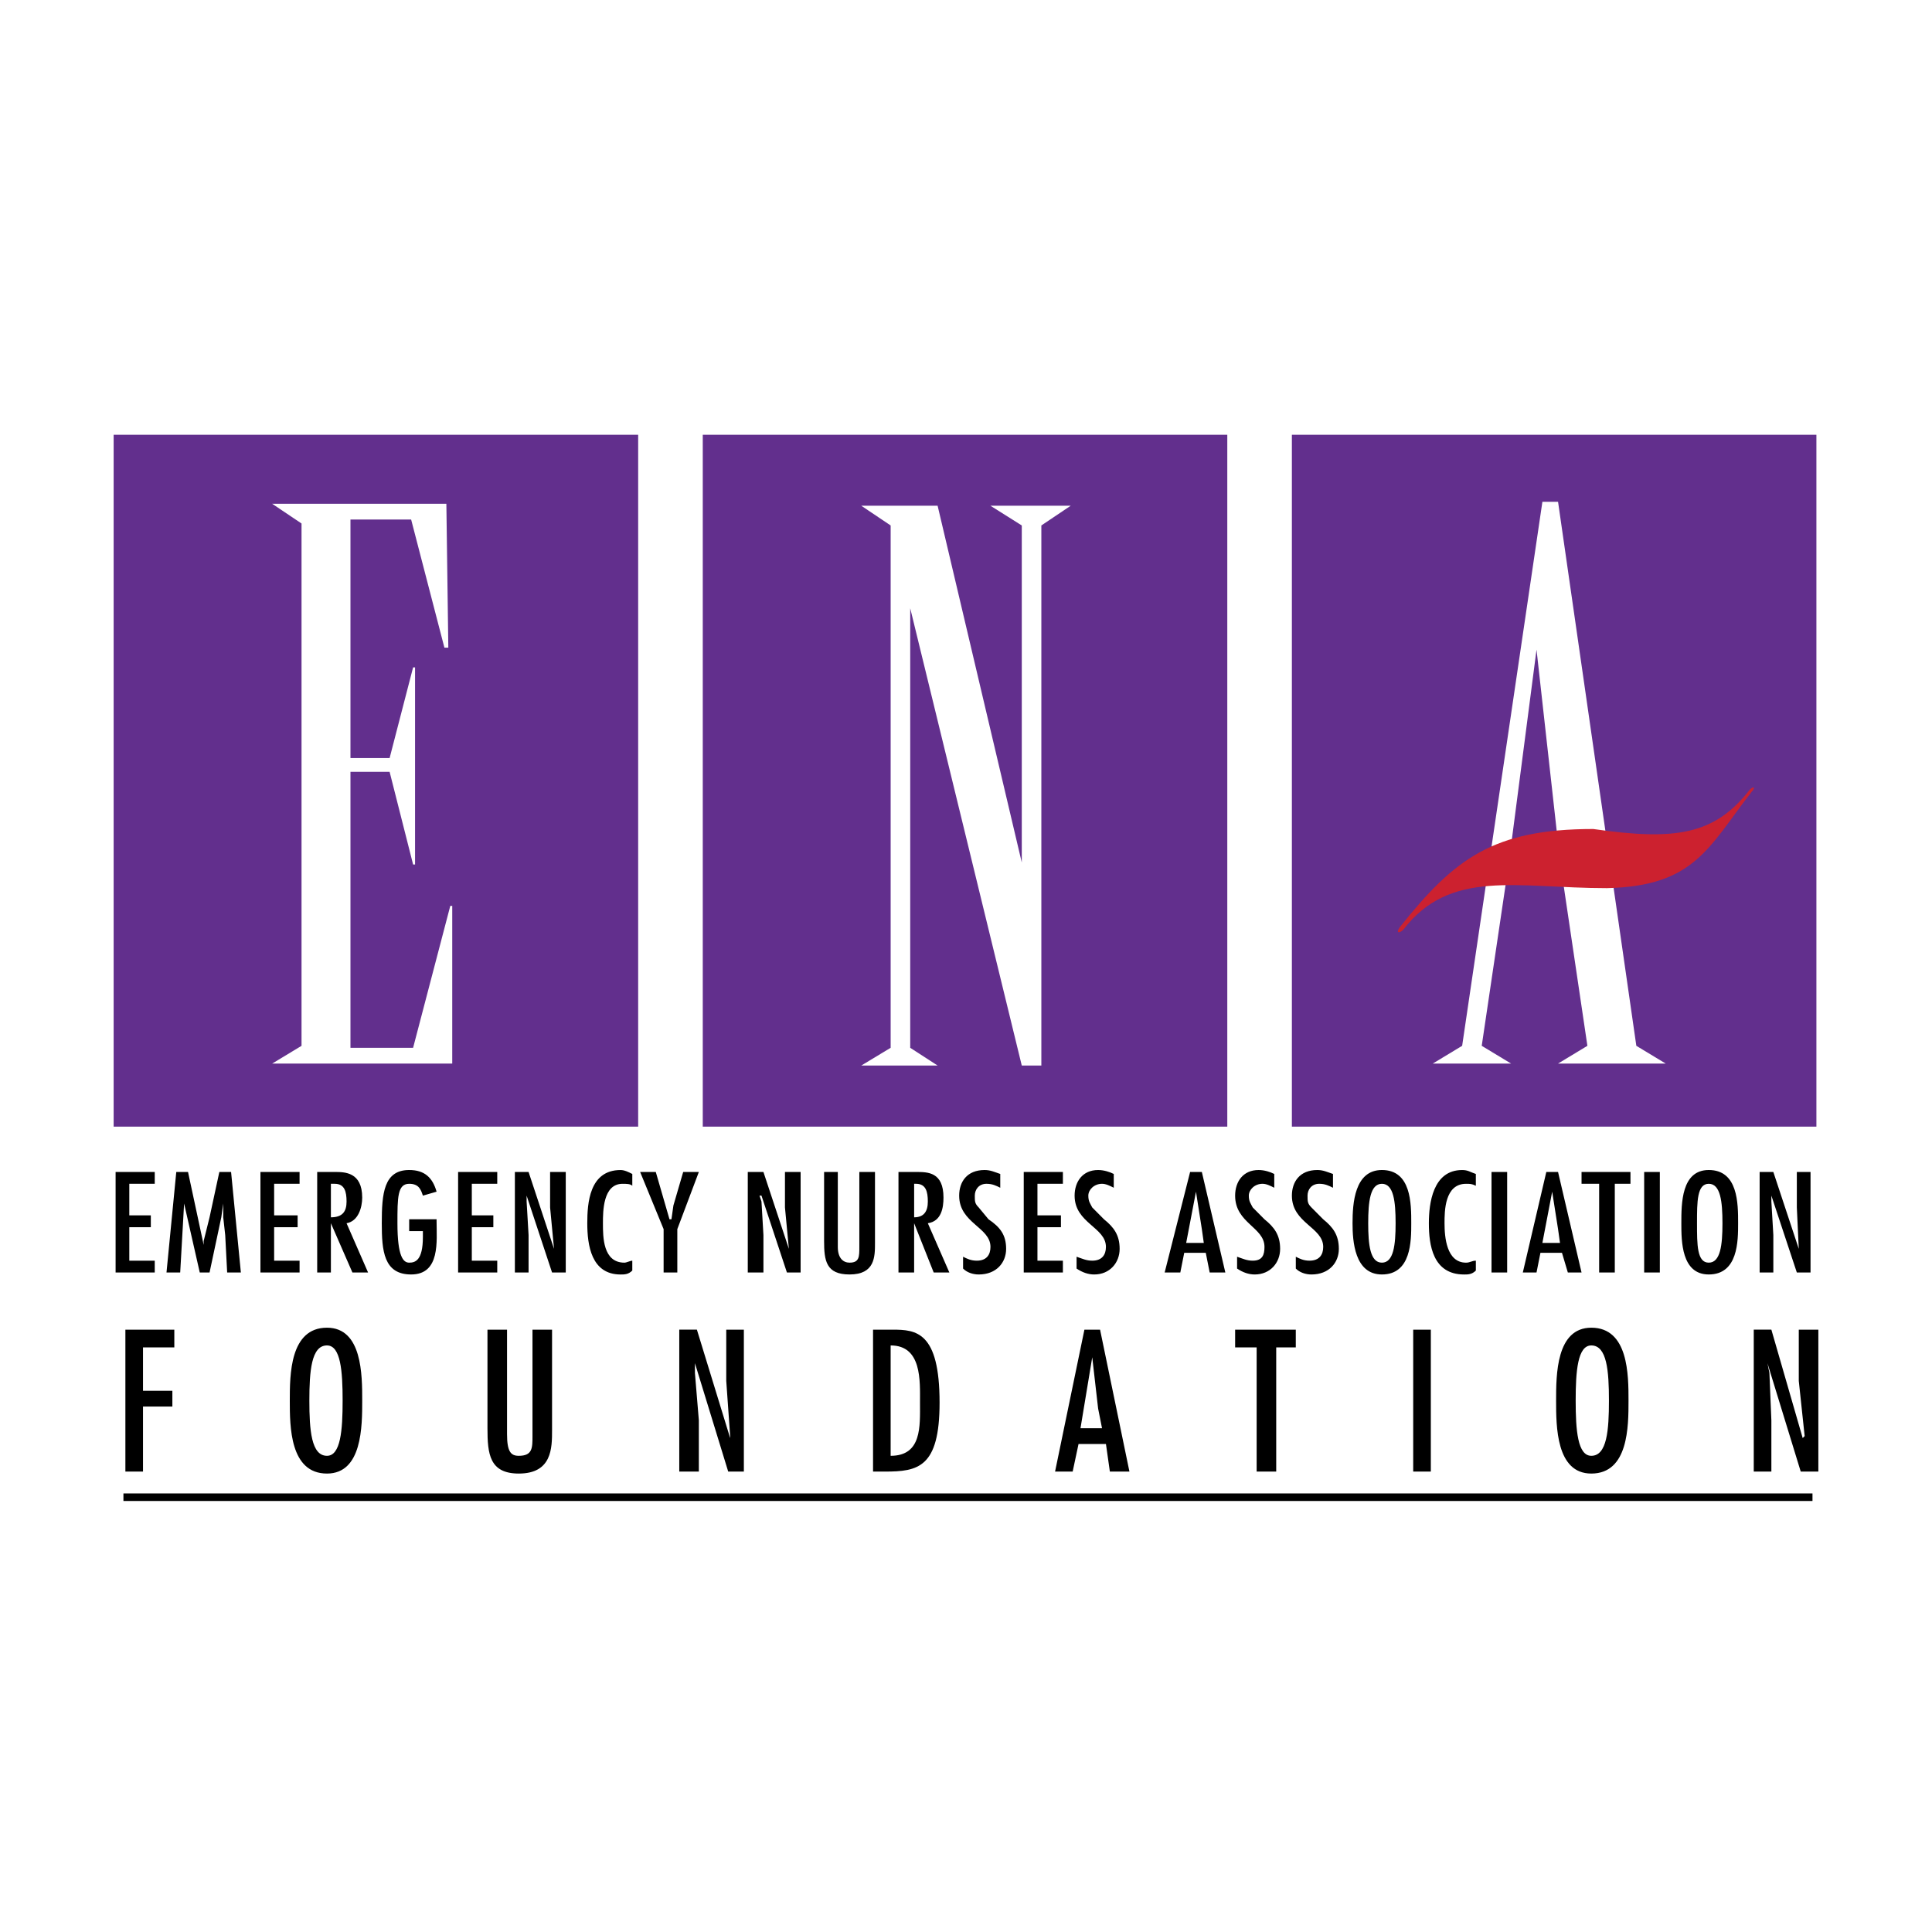
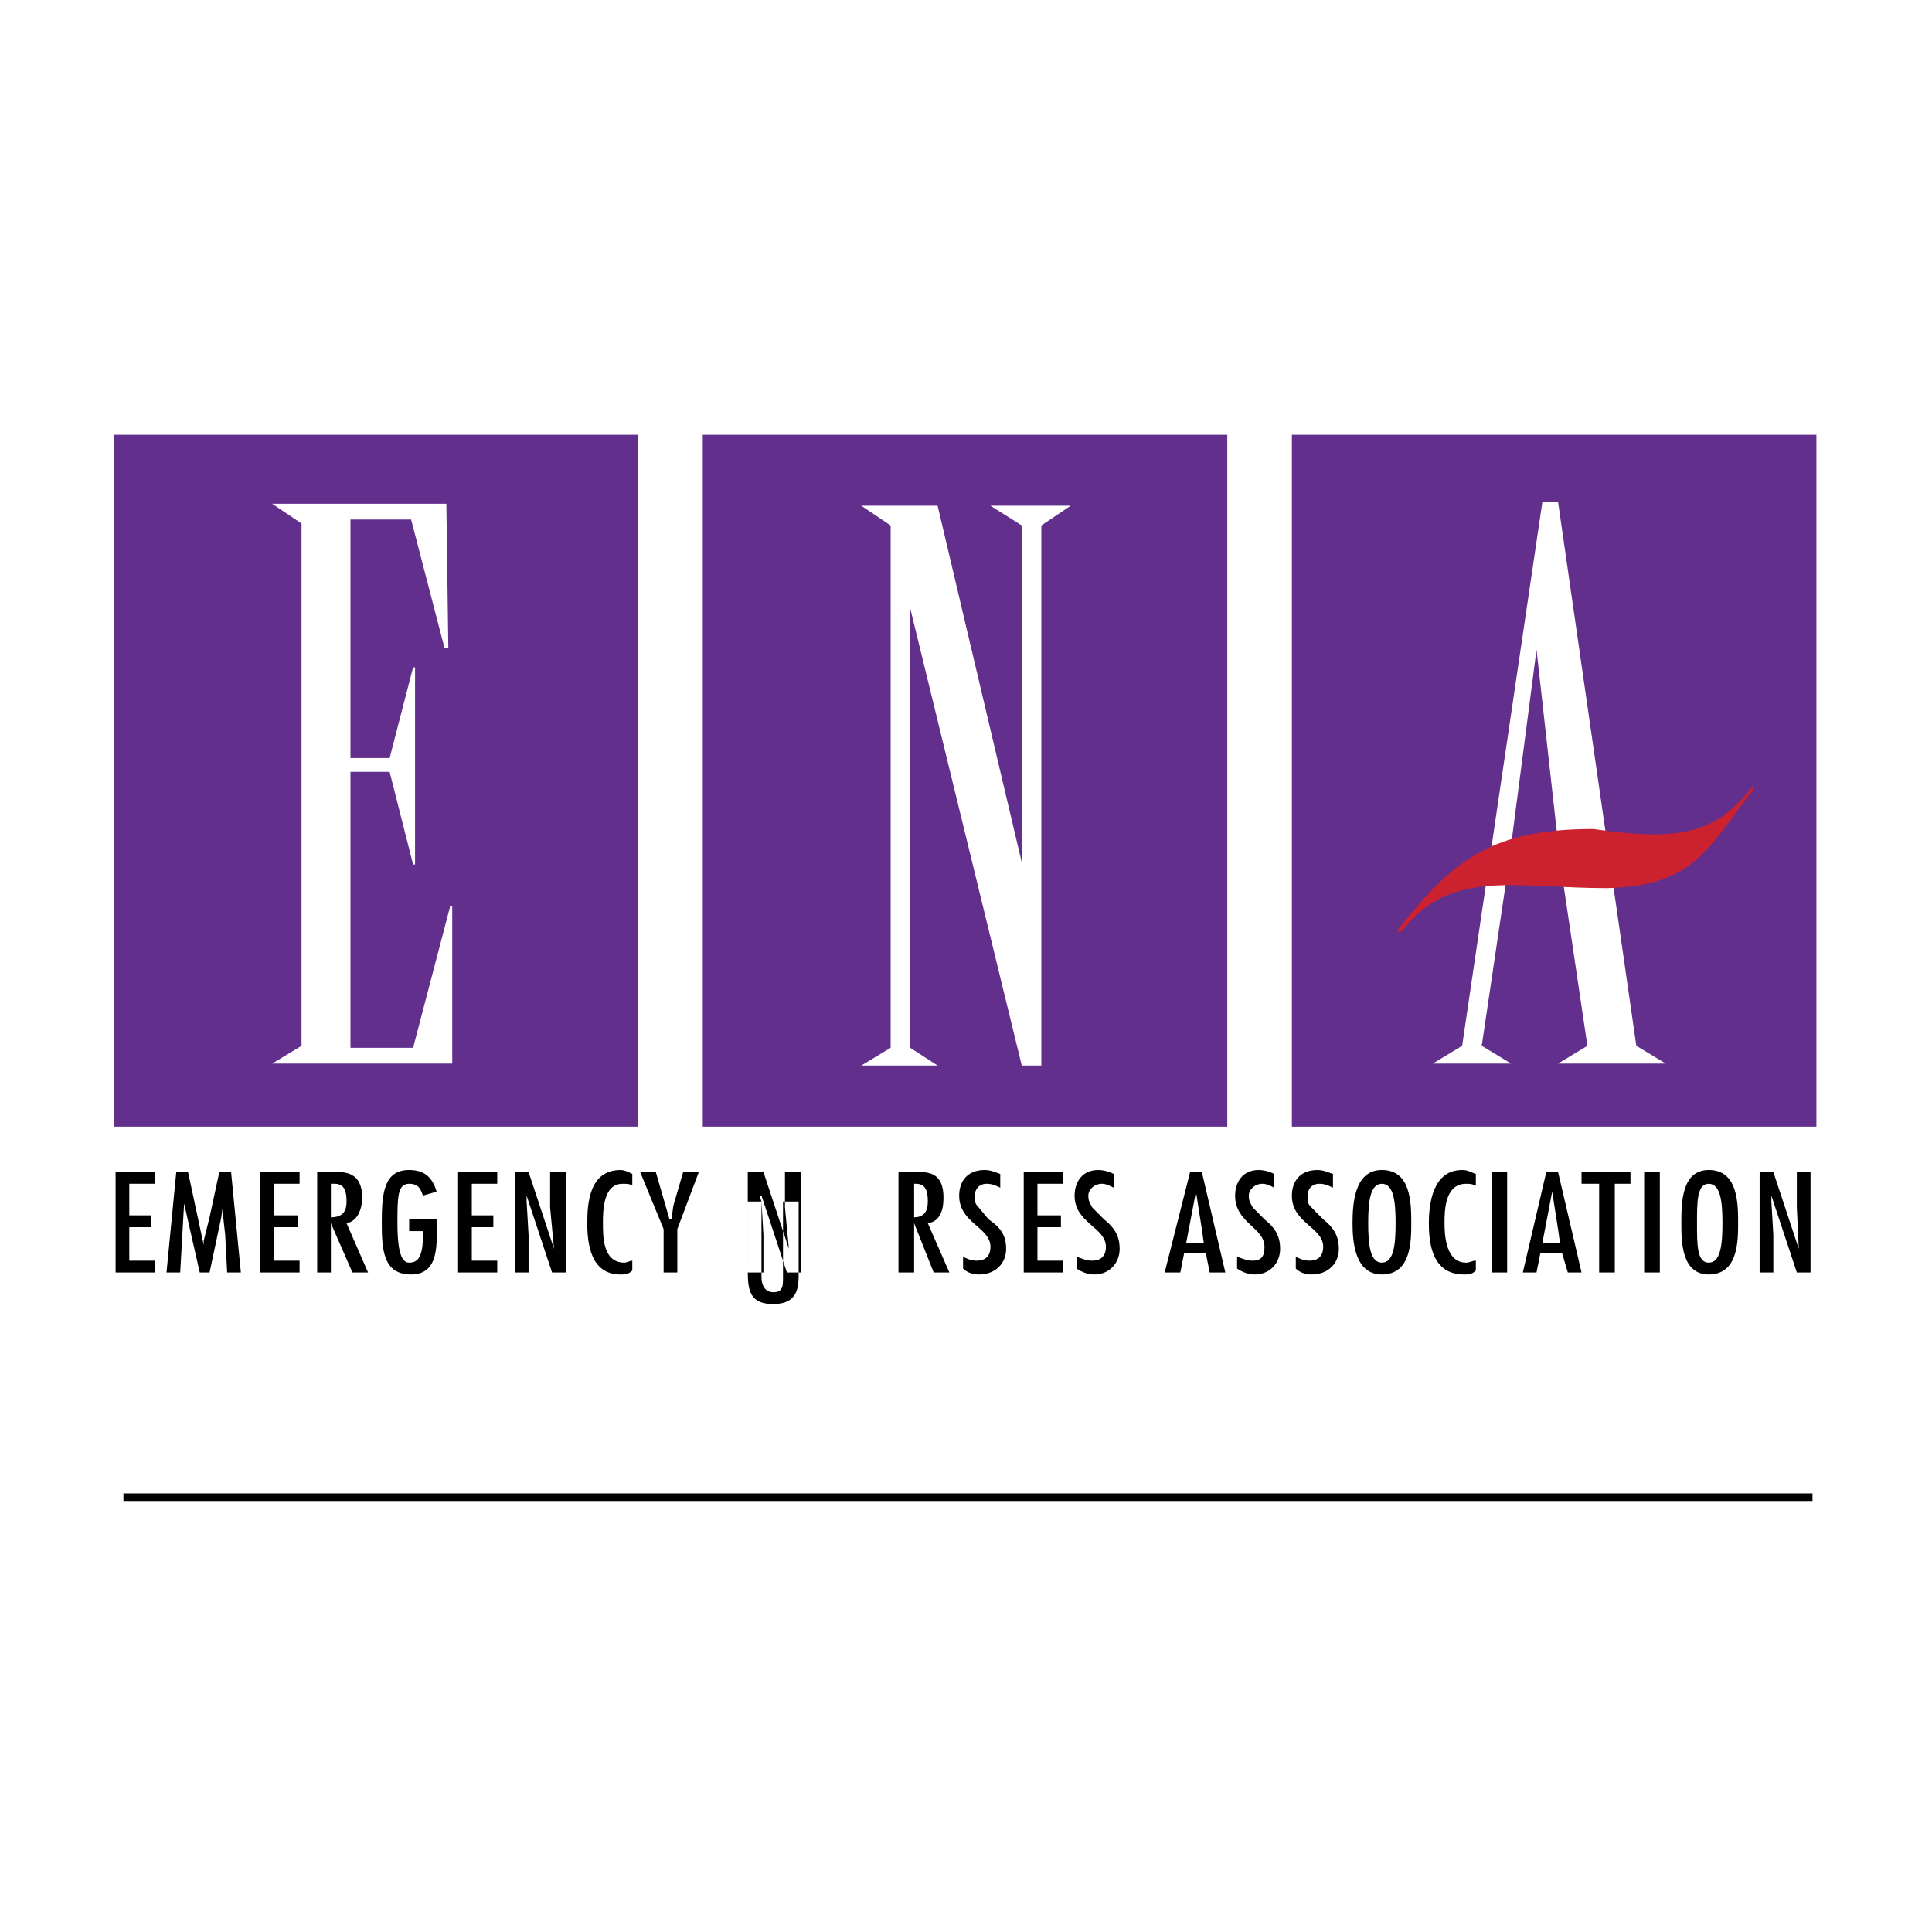
<svg xmlns="http://www.w3.org/2000/svg" width="2500" height="2500" viewBox="0 0 192.756 192.756">
  <path fill-rule="evenodd" clip-rule="evenodd" fill="#fff" d="M0 0h192.756v192.756H0V0z" />
  <path fill="none" stroke="#000" stroke-width=".753" stroke-miterlimit="2.613" d="M12.315 149.377h168.517" />
-   <path fill-rule="evenodd" clip-rule="evenodd" d="M17.392 132.66v1.772h-3.124v4.326h2.929v1.572h-2.929v6.49H12.51v-14.16h4.882zM36.138 139.74c0 2.557 0 7.277-3.515 7.277-3.71 0-3.71-4.721-3.71-7.277s0-7.275 3.71-7.275c3.515 0 3.515 4.719 3.515 7.275zm-5.273 0c0 2.949.195 5.506 1.757 5.506 1.367 0 1.562-2.557 1.562-5.506s-.195-5.506-1.562-5.506c-1.561 0-1.757 2.557-1.757 5.506zM50.587 132.66v10.424c0 1.77.391 2.162 1.172 2.162 1.367 0 1.367-.785 1.367-1.967V132.66h1.953v10.029c0 1.771 0 4.328-3.319 4.328-2.929 0-3.125-1.967-3.125-4.523v-9.834h1.952zM69.333 136.986l.391 4.721v5.113h-1.953v-14.16h1.758l3.319 10.817v-.198l-.39-5.506v-5.113h1.757v14.16h-1.562l-3.32-10.816v.982zM89.056 132.66c2.343 0 4.686.197 4.686 7.277 0 6.488-2.147 6.883-5.467 6.883h-1.171v-14.16h1.952zm-.196 1.574v11.012c3.125 0 2.929-2.949 2.929-5.309.001-2.164.196-5.703-2.929-5.703zM109.754 132.66l2.93 14.16h-1.953l-.391-2.754h-2.734l-.586 2.754h-1.756l2.928-14.16h1.562zm-.195 7.867l-.586-5.113-1.172 7.08h2.148l-.39-1.967zM129.281 132.66v1.772h-1.953v12.388h-1.953v-12.388h-2.146v-1.772h6.052zM140.996 132.66h1.758v14.16h-1.758v-14.16zM162.477 139.74c0 2.557 0 7.277-3.711 7.277-3.514 0-3.514-4.721-3.514-7.277s0-7.275 3.514-7.275c3.711 0 3.711 4.719 3.711 7.275zm-5.272 0c0 2.949.195 5.506 1.561 5.506 1.562 0 1.758-2.557 1.758-5.506s-.195-5.506-1.758-5.506c-1.366 0-1.561 2.557-1.561 5.506zM176.535 136.986l.195 4.721v5.113h-1.757v-14.16h1.757l3.125 10.817.196-.198-.586-5.506v-5.113h1.953v14.16h-1.758l-3.32-10.816.195.982z" />
  <path fill-rule="evenodd" clip-rule="evenodd" fill="#622f8d" d="M11.338 43.379H63.67v69.027H11.338V43.379zM70.115 43.379h52.332v69.027H70.115V43.379zM128.891 43.379h52.332v69.027h-52.332V43.379z" />
  <path d="M155.447 50.065h-1.562l-8.006 54.276-2.93 1.771h7.811l-2.928-1.771 2.537-17.108h5.469l2.537 17.108-2.928 1.771h10.74l-2.93-1.771-7.81-54.276zm-2.148 14.749l2.344 21.042h-5.078l2.734-21.042zM93.546 50.458h-7.615l2.929 1.967v52.114l-2.929 1.77h7.615l-2.733-1.77V60.685l11.13 45.624h1.953V52.425l2.928-1.967h-8.006l3.125 1.967v33.628l-8.397-35.595zM44.534 50.262H27.155l2.929 1.967v52.113l-2.929 1.771H45.12V90.38h-.195l-3.71 14.159h-6.249V77.007h3.906l2.343 9.243h.195V66.584h-.195l-2.343 9.047h-3.906V51.835h6.054l3.319 12.783h.39l-.195-14.356z" fill-rule="evenodd" clip-rule="evenodd" fill="#fff" />
  <path d="M139.631 92.543c5.467-6.883 9.373-9.833 19.33-9.833 8.201 1.18 12.107.59 15.623-3.933.389-.393.584-.197.195.197-4.297 5.506-5.664 9.439-14.451 9.636-8.982 0-15.621-1.966-20.307 4.13-.39.393-.781.393-.39-.197z" fill-rule="evenodd" clip-rule="evenodd" fill="#cc212f" />
-   <path fill-rule="evenodd" clip-rule="evenodd" d="M15.439 116.928v1.179h-2.538v3.147h2.147v1.182h-2.147v3.341h2.538v1.18h-3.905v-10.029h3.905zM18.759 116.928l1.562 7.277v-.394l.586-2.36.976-4.523h1.172l.976 10.029h-1.367l-.195-3.736-.196-1.77v-1.377l-.195 1.377-1.171 5.506h-.977l-1.562-6.883-.39 6.883h-1.367l.976-10.029h1.172zM29.889 116.928v1.179h-2.538v3.147h2.343v1.182h-2.343v3.341h2.538v1.18h-3.905v-10.029h3.905zM31.646 116.928h1.757c.977 0 2.734 0 2.734 2.557 0 .984-.391 2.361-1.562 2.557l2.148 4.916h-1.562l-2.148-4.916v4.916h-1.367v-10.03zm2.93 2.951c0-.984-.195-1.771-1.172-1.771h-.391v3.344c1.172-.001 1.563-.591 1.563-1.573zM43.558 121.648v.197c0 1.965.39 5.309-2.539 5.309-2.734 0-2.929-2.359-2.929-5.113 0-2.949.195-5.309 2.734-5.309 1.562 0 2.343.785 2.734 2.162l-1.367.395c-.195-.592-.391-1.182-1.367-1.182-1.172 0-1.172 1.377-1.172 3.934 0 3.344.586 3.934 1.172 3.934s1.367-.197 1.367-2.557v-.59h-1.367v-1.18h2.734zM49.611 116.928v1.179h-2.538v3.147h2.148v1.182h-2.148v3.341h2.538v1.18h-3.905v-10.029h3.905zM52.541 119.879l.195 3.342v3.736h-1.367v-10.029h1.367l2.538 7.67-.39-4.129v-3.541h1.562v10.029h-1.367l-2.538-7.668v.59zM63.085 118.305c-.195-.197-.586-.197-.977-.197-1.953 0-1.953 2.754-1.953 3.934 0 1.377 0 3.934 2.148 3.934.195 0 .586-.197.781-.197v.984c-.391.393-.781.393-1.171.393-2.93 0-3.32-2.949-3.32-5.113 0-1.967.195-5.309 3.32-5.309.39 0 .781.195 1.171.393v1.178h.001zM65.428 116.928l1.367 4.72h.195l.196-1.377.976-3.343h1.562l-2.148 5.703v4.326h-1.367v-4.326l-2.343-5.703h1.562zM75.973 119.879l.195 3.342v3.736h-1.562v-10.029h1.562l2.539 7.67-.391-4.129v-3.541h1.562v10.029h-1.367l-2.538-7.668h-.196l.196.59zM83.588 116.928v7.475c0 1.18.586 1.572 1.172 1.572.976 0 .976-.59.976-1.572v-7.475h1.562v7.08c0 1.377 0 3.146-2.539 3.146-2.343 0-2.539-1.377-2.539-3.344v-6.883h1.368v.001zM89.641 116.928h1.758c1.171 0 2.733 0 2.733 2.557 0 .984-.195 2.361-1.562 2.557l2.148 4.916h-1.562l-1.953-4.916v4.916h-1.562v-10.03zm2.929 2.951c0-.984-.195-1.771-1.171-1.771h-.195v3.344c.976-.001 1.366-.591 1.366-1.573zM99.795 118.502c-.391-.197-.781-.395-1.367-.395-.781 0-1.172.59-1.172 1.182 0 .59 0 .785.391 1.18l.977 1.18c1.172.787 1.758 1.572 1.758 2.949s-.977 2.557-2.734 2.557c-.584 0-1.171-.197-1.561-.59v-1.18c.39.197.781.393 1.368.393.975 0 1.365-.59 1.365-1.375 0-1.967-3.124-2.361-3.124-5.113 0-1.377.781-2.557 2.538-2.557.586 0 .977.195 1.562.393v1.376h-.001zM106.045 116.928v1.179h-2.539v3.147h2.344v1.182h-2.344v3.341h2.539v1.18h-3.906v-10.029h3.906zM111.121 118.502c-.391-.197-.781-.395-1.172-.395-.781 0-1.367.59-1.367 1.182 0 .59.195.785.391 1.18l1.172 1.18c.977.787 1.562 1.572 1.562 2.949s-.977 2.557-2.539 2.557c-.586 0-1.172-.197-1.758-.59v-1.18c.586.197.977.393 1.562.393.977 0 1.367-.59 1.367-1.375 0-1.967-3.125-2.361-3.125-5.113 0-1.377.781-2.557 2.344-2.557.586 0 1.172.195 1.562.393v1.376h.001zM119.908 116.928l2.344 10.029h-1.562l-.391-1.965h-2.148l-.391 1.965h-1.562l2.539-10.029h1.171zm0 5.703l-.586-3.736-.977 5.113h1.758l-.195-1.377zM127.133 118.502c-.391-.197-.781-.395-1.172-.395-.781 0-1.367.59-1.367 1.182 0 .59.195.785.391 1.18l1.172 1.18c.977.787 1.562 1.572 1.562 2.949s-.977 2.557-2.539 2.557c-.586 0-1.172-.197-1.756-.59v-1.18c.584.197.975.393 1.561.393.977 0 1.172-.59 1.172-1.375 0-1.967-2.928-2.361-2.928-5.113 0-1.377.779-2.557 2.342-2.557.586 0 1.172.195 1.562.393v1.376zM132.99 118.502c-.391-.197-.781-.395-1.365-.395-.781 0-1.172.59-1.172 1.182 0 .59 0 .785.391 1.18l1.172 1.18c.975.787 1.561 1.572 1.561 2.949s-.977 2.557-2.732 2.557c-.586 0-1.172-.197-1.562-.59v-1.18c.391.197.781.393 1.367.393.977 0 1.367-.59 1.367-1.375 0-1.967-3.125-2.361-3.125-5.113 0-1.377.781-2.557 2.539-2.557.586 0 .975.195 1.561.393v1.376h-.002zM140.801 122.041c0 1.77 0 5.113-2.928 5.113-2.734 0-2.93-3.344-2.93-5.113 0-1.967.195-5.309 2.93-5.309 2.928 0 2.928 3.342 2.928 5.309zm-4.295 0c0 2.164.195 3.934 1.367 3.934s1.367-1.77 1.367-3.934c0-2.162-.195-3.934-1.367-3.934s-1.367 1.772-1.367 3.934zM147.246 118.305c-.391-.197-.586-.197-.977-.197-2.148 0-2.148 2.754-2.148 3.934 0 1.377.195 3.934 2.148 3.934.391 0 .586-.197.977-.197v.984c-.391.393-.781.393-1.172.393-3.125 0-3.516-2.949-3.516-5.113 0-1.967.391-5.309 3.32-5.309.586 0 .781.195 1.367.393v1.178h.001zM148.809 116.928h1.56v10.029h-1.56v-10.029zM155.447 116.928l2.344 10.029h-1.367l-.586-1.965h-2.148l-.391 1.965h-1.367l2.344-10.029h1.171zm0 5.703l-.586-3.736-.977 5.113h1.758l-.195-1.377zM162.672 116.928v1.179h-1.563v8.85h-1.562v-8.85h-1.756v-1.179h4.881zM164.039 116.928h1.563v10.029h-1.563v-10.029zM173.412 122.041c0 1.77 0 5.113-2.93 5.113-2.734 0-2.734-3.344-2.734-5.113 0-1.967 0-5.309 2.734-5.309 2.93 0 2.93 3.342 2.93 5.309zm-4.101 0c0 2.164 0 3.934 1.172 3.934s1.367-1.77 1.367-3.934c0-2.162-.195-3.934-1.367-3.934s-1.172 1.772-1.172 3.934zM176.73 119.879l.196 3.342v3.736h-1.367v-10.029h1.367l2.539 7.67-.195-4.129v-3.541h1.367v10.029h-1.367l-2.54-7.668v.59z" />
+   <path fill-rule="evenodd" clip-rule="evenodd" d="M15.439 116.928v1.179h-2.538v3.147h2.147v1.182h-2.147v3.341h2.538v1.18h-3.905v-10.029h3.905zM18.759 116.928l1.562 7.277v-.394l.586-2.36.976-4.523h1.172l.976 10.029h-1.367l-.195-3.736-.196-1.77v-1.377l-.195 1.377-1.171 5.506h-.977l-1.562-6.883-.39 6.883h-1.367l.976-10.029h1.172zM29.889 116.928v1.179h-2.538v3.147h2.343v1.182h-2.343v3.341h2.538v1.18h-3.905v-10.029h3.905zM31.646 116.928h1.757c.977 0 2.734 0 2.734 2.557 0 .984-.391 2.361-1.562 2.557l2.148 4.916h-1.562l-2.148-4.916v4.916h-1.367v-10.03zm2.93 2.951c0-.984-.195-1.771-1.172-1.771h-.391v3.344c1.172-.001 1.563-.591 1.563-1.573zM43.558 121.648v.197c0 1.965.39 5.309-2.539 5.309-2.734 0-2.929-2.359-2.929-5.113 0-2.949.195-5.309 2.734-5.309 1.562 0 2.343.785 2.734 2.162l-1.367.395c-.195-.592-.391-1.182-1.367-1.182-1.172 0-1.172 1.377-1.172 3.934 0 3.344.586 3.934 1.172 3.934s1.367-.197 1.367-2.557v-.59h-1.367v-1.18h2.734zM49.611 116.928v1.179h-2.538v3.147h2.148v1.182h-2.148v3.341h2.538v1.18h-3.905v-10.029h3.905zM52.541 119.879l.195 3.342v3.736h-1.367v-10.029h1.367l2.538 7.67-.39-4.129v-3.541h1.562v10.029h-1.367l-2.538-7.668v.59zM63.085 118.305c-.195-.197-.586-.197-.977-.197-1.953 0-1.953 2.754-1.953 3.934 0 1.377 0 3.934 2.148 3.934.195 0 .586-.197.781-.197v.984c-.391.393-.781.393-1.171.393-2.93 0-3.32-2.949-3.32-5.113 0-1.967.195-5.309 3.32-5.309.39 0 .781.195 1.171.393v1.178h.001zM65.428 116.928l1.367 4.72h.195l.196-1.377.976-3.343h1.562l-2.148 5.703v4.326h-1.367v-4.326l-2.343-5.703h1.562zM75.973 119.879l.195 3.342v3.736h-1.562v-10.029h1.562l2.539 7.67-.391-4.129v-3.541h1.562v10.029h-1.367l-2.538-7.668h-.196l.196.59zv7.475c0 1.18.586 1.572 1.172 1.572.976 0 .976-.59.976-1.572v-7.475h1.562v7.08c0 1.377 0 3.146-2.539 3.146-2.343 0-2.539-1.377-2.539-3.344v-6.883h1.368v.001zM89.641 116.928h1.758c1.171 0 2.733 0 2.733 2.557 0 .984-.195 2.361-1.562 2.557l2.148 4.916h-1.562l-1.953-4.916v4.916h-1.562v-10.03zm2.929 2.951c0-.984-.195-1.771-1.171-1.771h-.195v3.344c.976-.001 1.366-.591 1.366-1.573zM99.795 118.502c-.391-.197-.781-.395-1.367-.395-.781 0-1.172.59-1.172 1.182 0 .59 0 .785.391 1.18l.977 1.18c1.172.787 1.758 1.572 1.758 2.949s-.977 2.557-2.734 2.557c-.584 0-1.171-.197-1.561-.59v-1.18c.39.197.781.393 1.368.393.975 0 1.365-.59 1.365-1.375 0-1.967-3.124-2.361-3.124-5.113 0-1.377.781-2.557 2.538-2.557.586 0 .977.195 1.562.393v1.376h-.001zM106.045 116.928v1.179h-2.539v3.147h2.344v1.182h-2.344v3.341h2.539v1.18h-3.906v-10.029h3.906zM111.121 118.502c-.391-.197-.781-.395-1.172-.395-.781 0-1.367.59-1.367 1.182 0 .59.195.785.391 1.18l1.172 1.18c.977.787 1.562 1.572 1.562 2.949s-.977 2.557-2.539 2.557c-.586 0-1.172-.197-1.758-.59v-1.18c.586.197.977.393 1.562.393.977 0 1.367-.59 1.367-1.375 0-1.967-3.125-2.361-3.125-5.113 0-1.377.781-2.557 2.344-2.557.586 0 1.172.195 1.562.393v1.376h.001zM119.908 116.928l2.344 10.029h-1.562l-.391-1.965h-2.148l-.391 1.965h-1.562l2.539-10.029h1.171zm0 5.703l-.586-3.736-.977 5.113h1.758l-.195-1.377zM127.133 118.502c-.391-.197-.781-.395-1.172-.395-.781 0-1.367.59-1.367 1.182 0 .59.195.785.391 1.18l1.172 1.18c.977.787 1.562 1.572 1.562 2.949s-.977 2.557-2.539 2.557c-.586 0-1.172-.197-1.756-.59v-1.18c.584.197.975.393 1.561.393.977 0 1.172-.59 1.172-1.375 0-1.967-2.928-2.361-2.928-5.113 0-1.377.779-2.557 2.342-2.557.586 0 1.172.195 1.562.393v1.376zM132.99 118.502c-.391-.197-.781-.395-1.365-.395-.781 0-1.172.59-1.172 1.182 0 .59 0 .785.391 1.18l1.172 1.18c.975.787 1.561 1.572 1.561 2.949s-.977 2.557-2.732 2.557c-.586 0-1.172-.197-1.562-.59v-1.18c.391.197.781.393 1.367.393.977 0 1.367-.59 1.367-1.375 0-1.967-3.125-2.361-3.125-5.113 0-1.377.781-2.557 2.539-2.557.586 0 .975.195 1.561.393v1.376h-.002zM140.801 122.041c0 1.77 0 5.113-2.928 5.113-2.734 0-2.93-3.344-2.93-5.113 0-1.967.195-5.309 2.93-5.309 2.928 0 2.928 3.342 2.928 5.309zm-4.295 0c0 2.164.195 3.934 1.367 3.934s1.367-1.77 1.367-3.934c0-2.162-.195-3.934-1.367-3.934s-1.367 1.772-1.367 3.934zM147.246 118.305c-.391-.197-.586-.197-.977-.197-2.148 0-2.148 2.754-2.148 3.934 0 1.377.195 3.934 2.148 3.934.391 0 .586-.197.977-.197v.984c-.391.393-.781.393-1.172.393-3.125 0-3.516-2.949-3.516-5.113 0-1.967.391-5.309 3.32-5.309.586 0 .781.195 1.367.393v1.178h.001zM148.809 116.928h1.56v10.029h-1.56v-10.029zM155.447 116.928l2.344 10.029h-1.367l-.586-1.965h-2.148l-.391 1.965h-1.367l2.344-10.029h1.171zm0 5.703l-.586-3.736-.977 5.113h1.758l-.195-1.377zM162.672 116.928v1.179h-1.563v8.85h-1.562v-8.85h-1.756v-1.179h4.881zM164.039 116.928h1.563v10.029h-1.563v-10.029zM173.412 122.041c0 1.77 0 5.113-2.93 5.113-2.734 0-2.734-3.344-2.734-5.113 0-1.967 0-5.309 2.734-5.309 2.93 0 2.93 3.342 2.93 5.309zm-4.101 0c0 2.164 0 3.934 1.172 3.934s1.367-1.77 1.367-3.934c0-2.162-.195-3.934-1.367-3.934s-1.172 1.772-1.172 3.934zM176.73 119.879l.196 3.342v3.736h-1.367v-10.029h1.367l2.539 7.67-.195-4.129v-3.541h1.367v10.029h-1.367l-2.54-7.668v.59z" />
</svg>